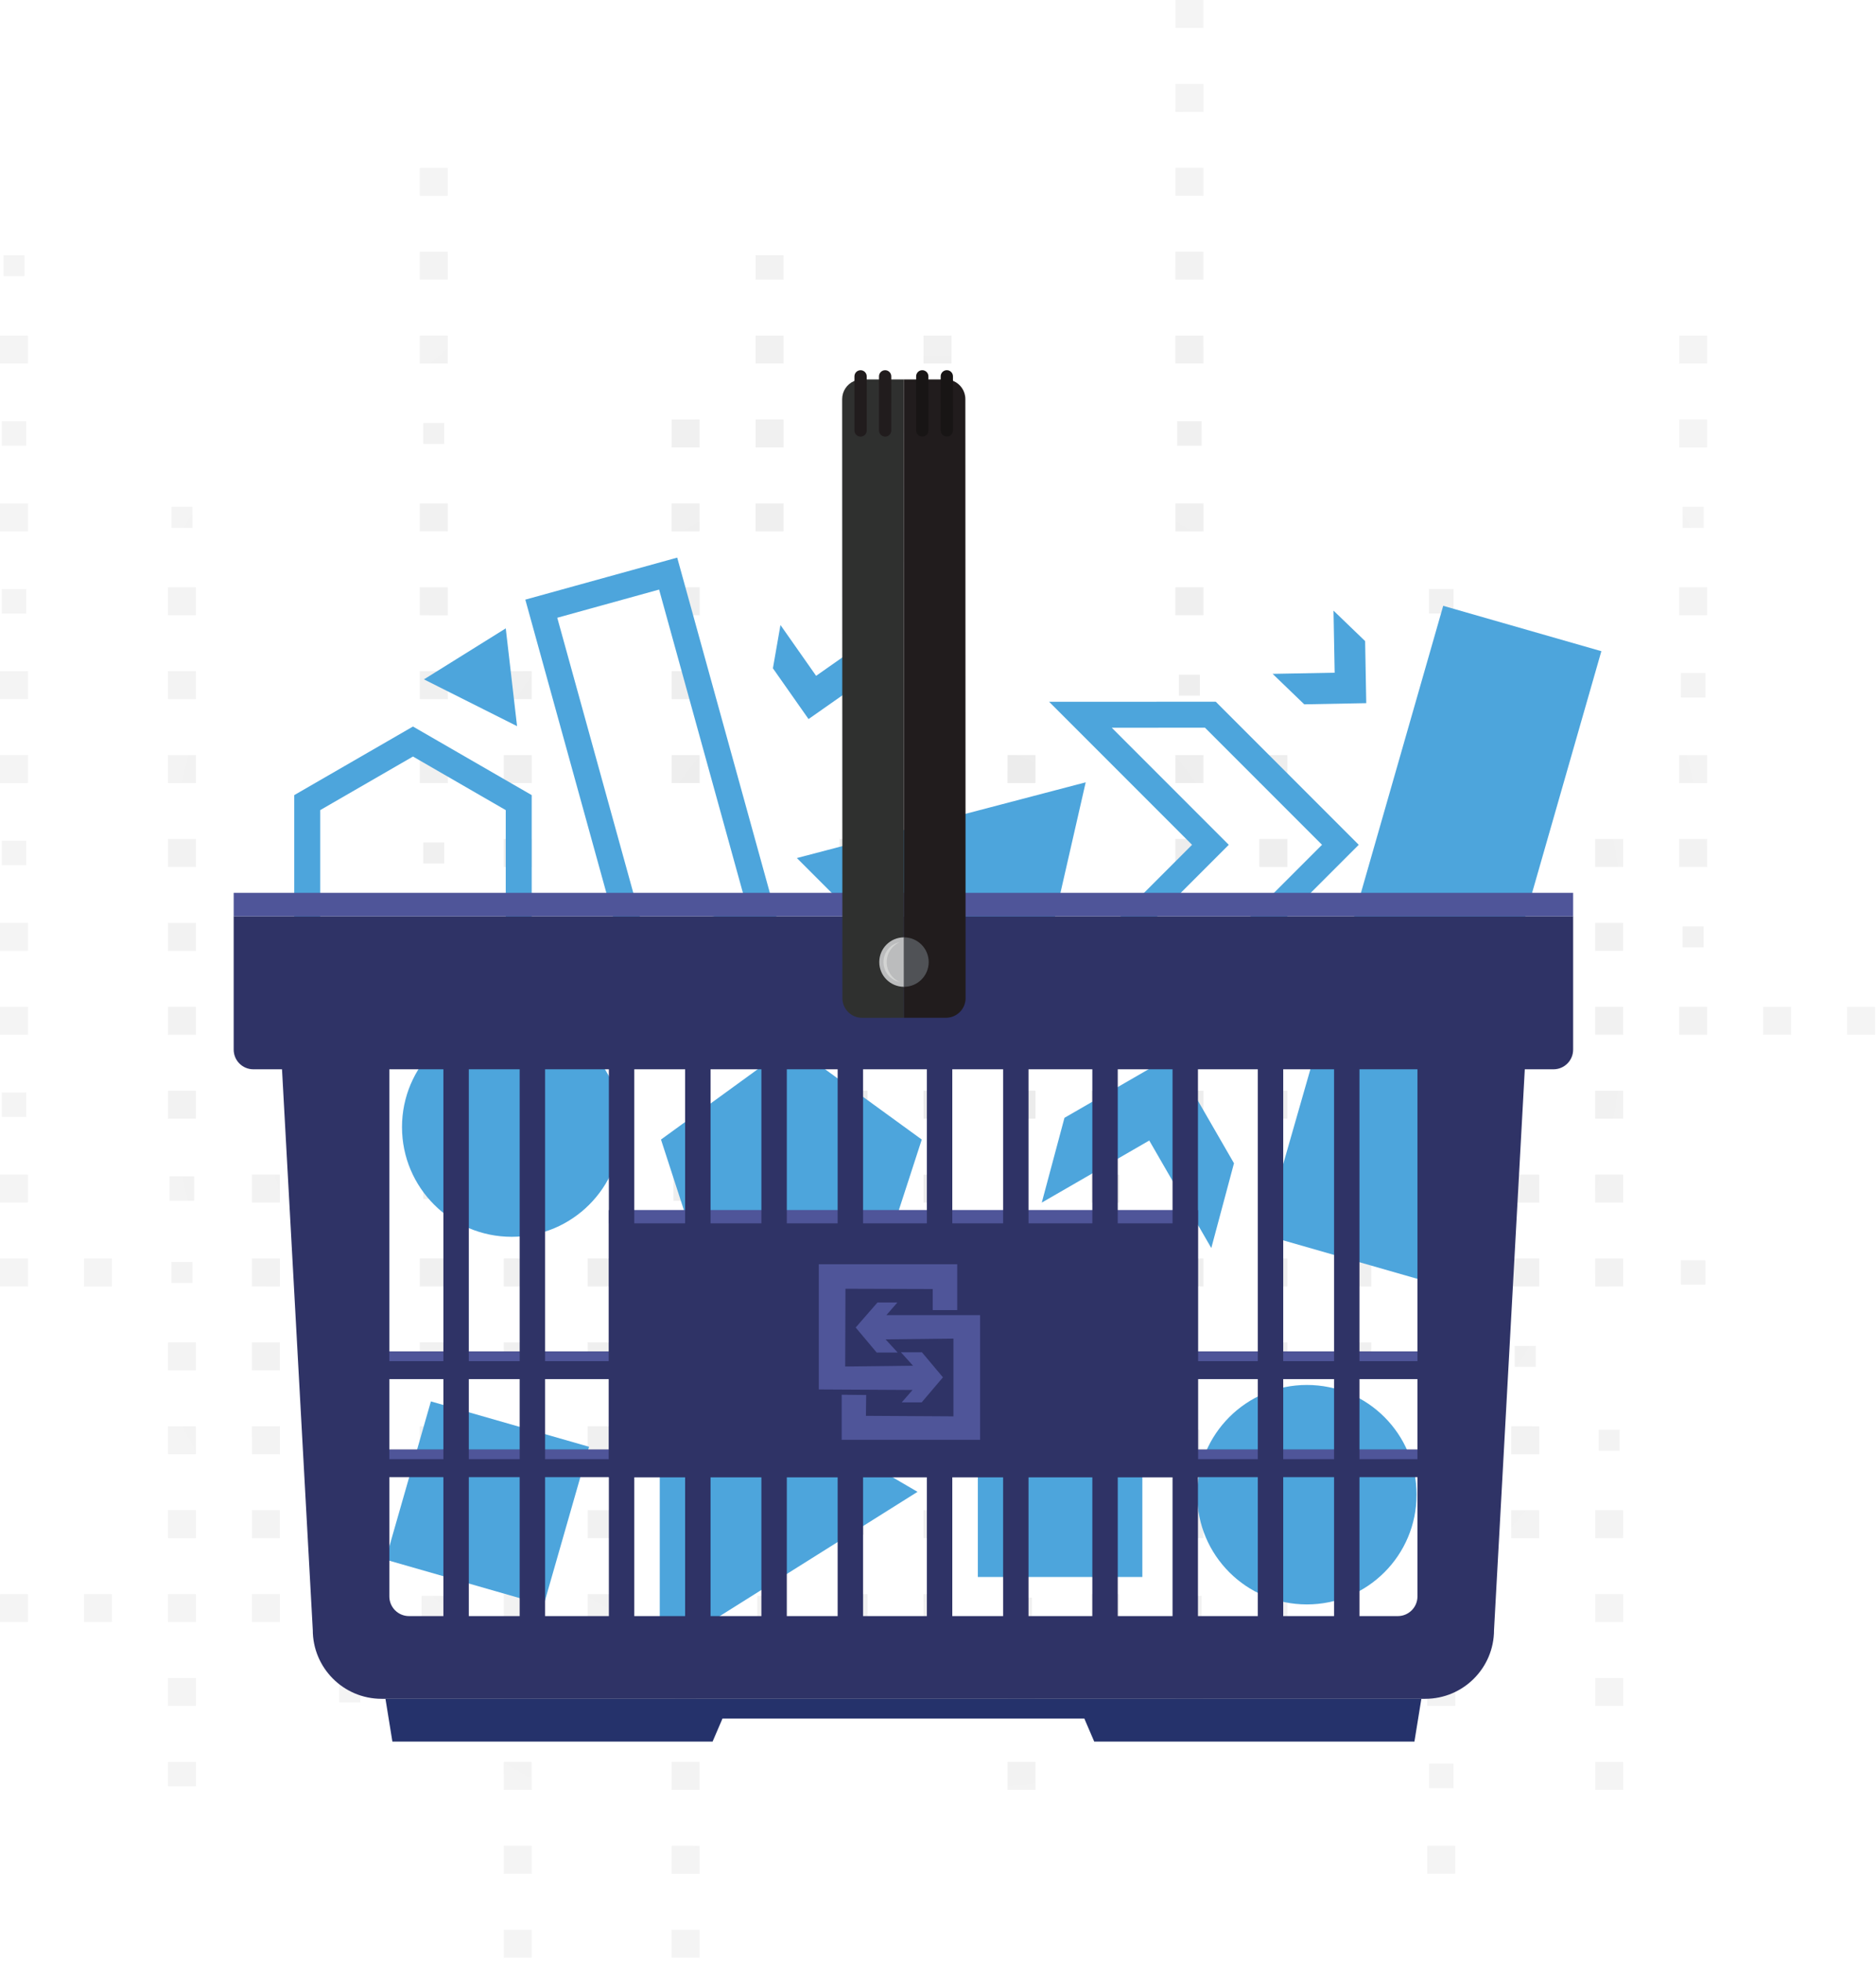
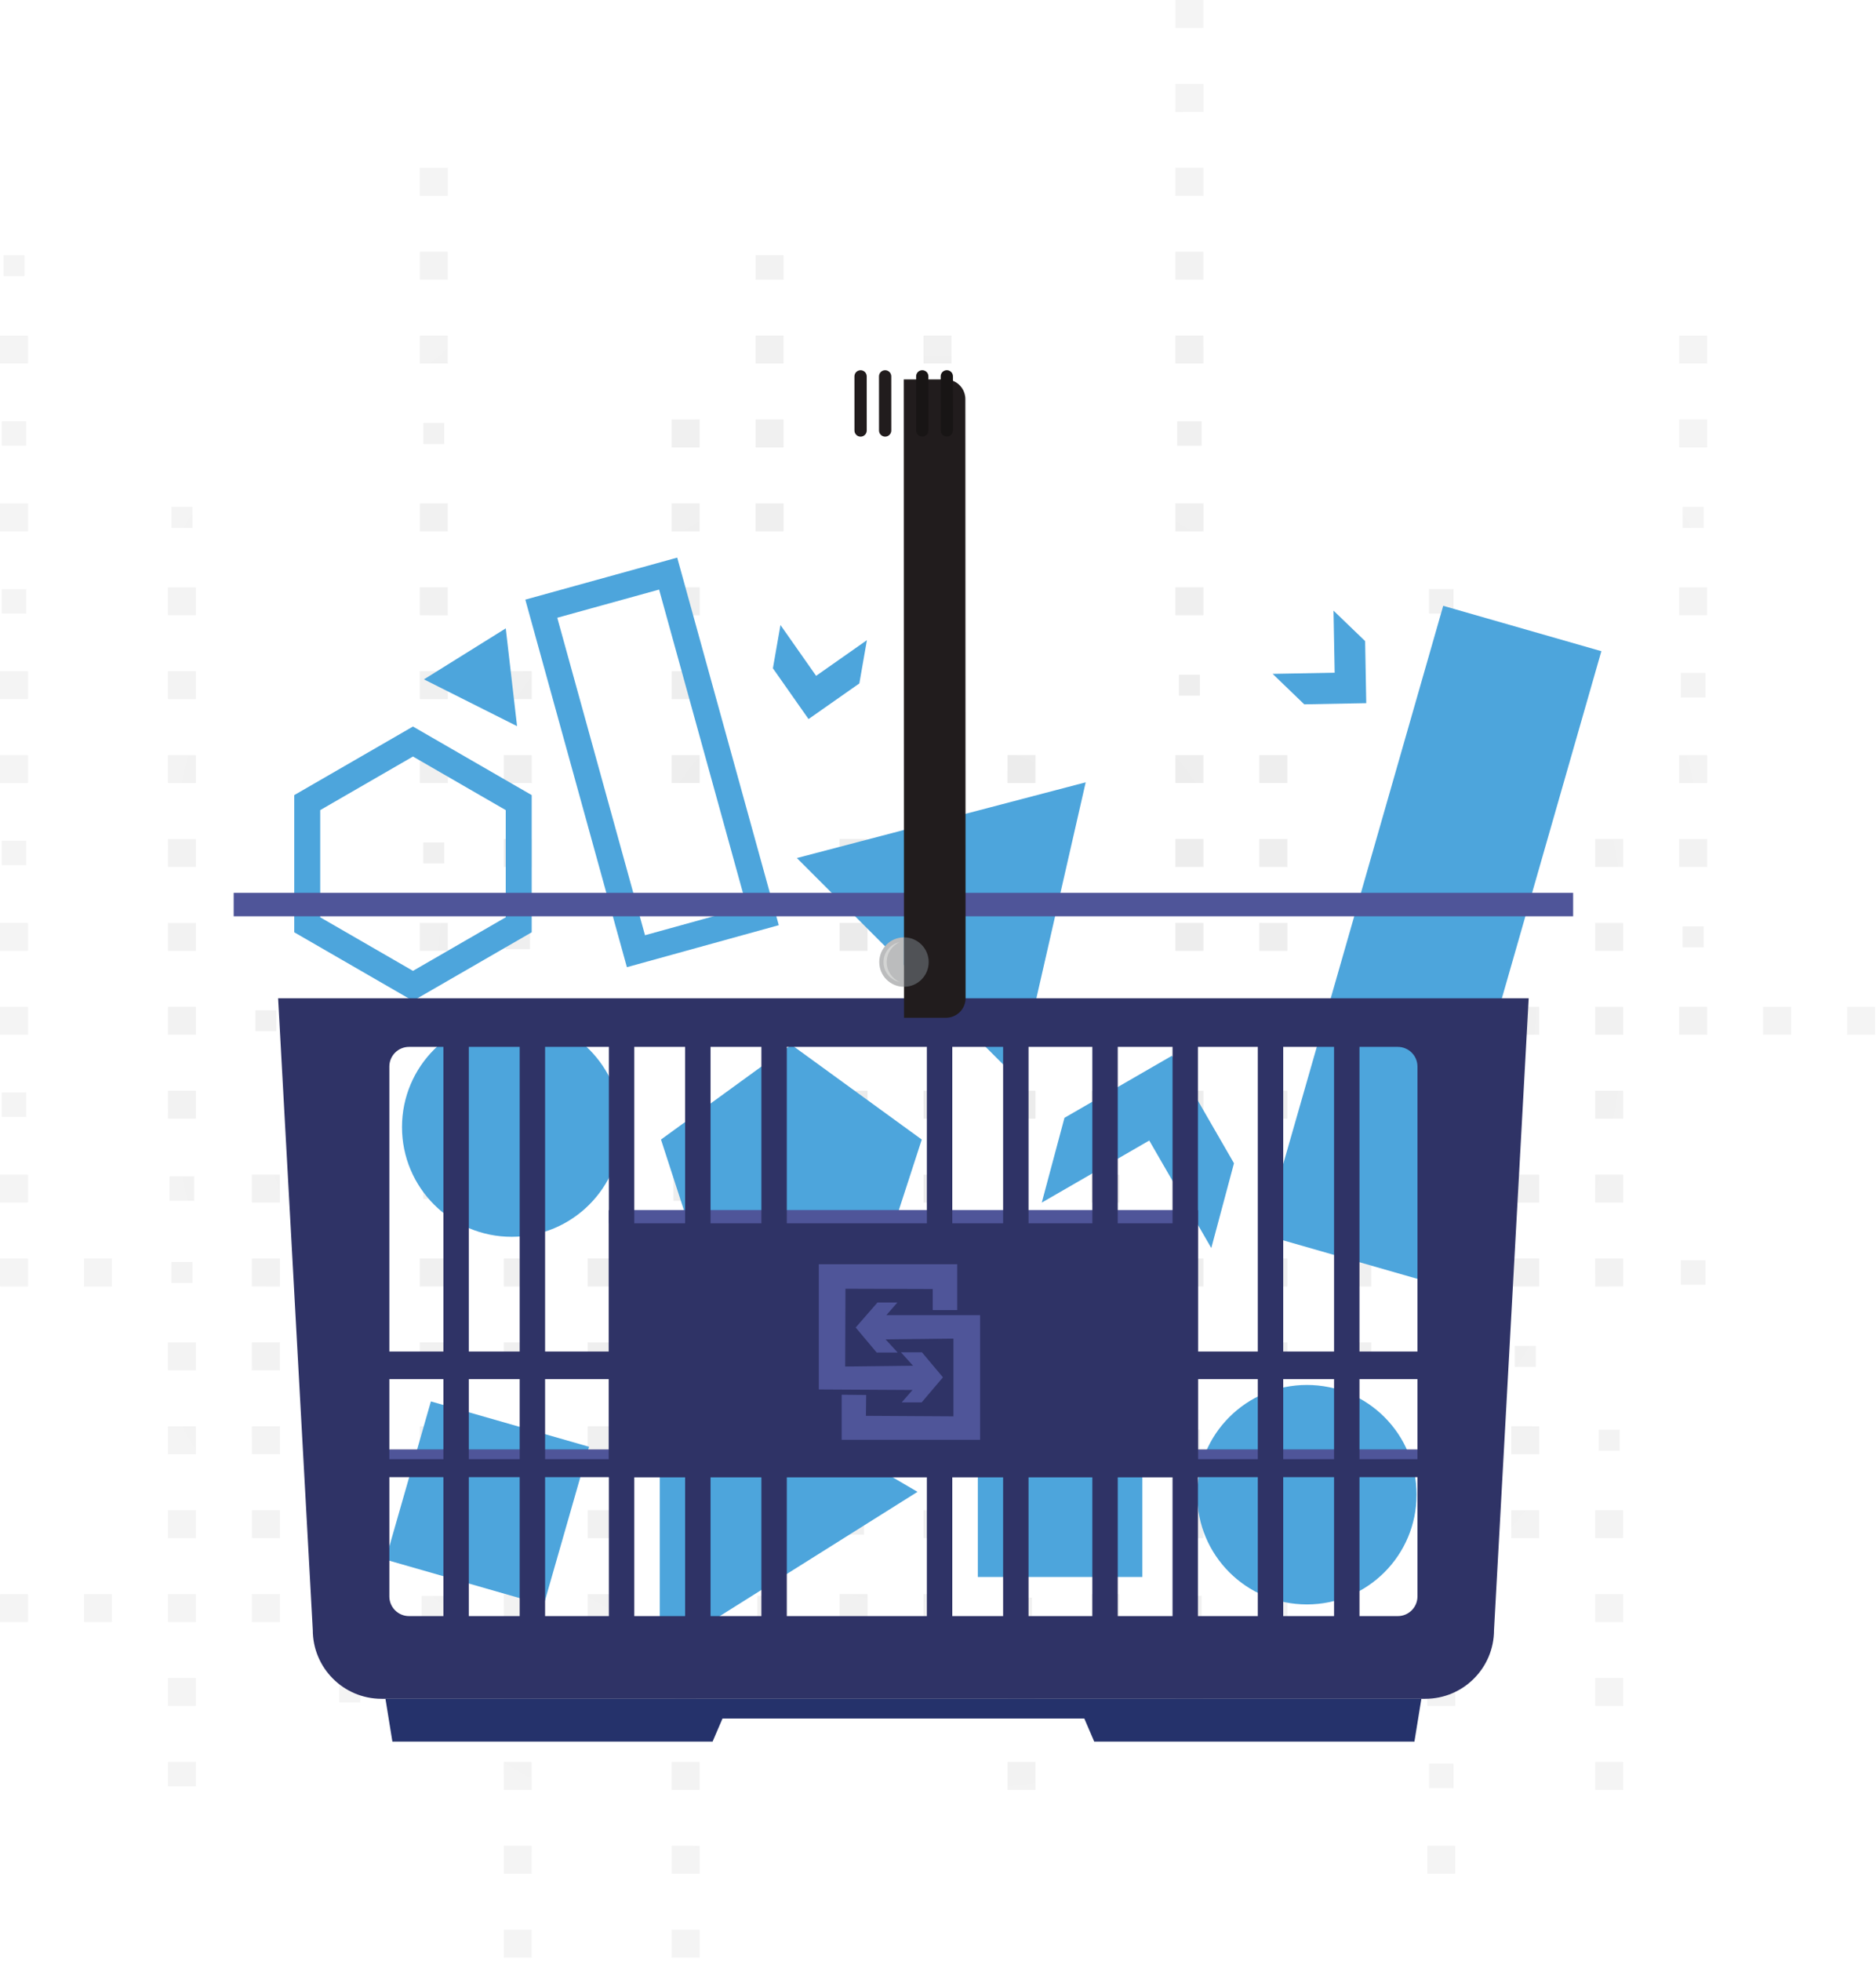
<svg xmlns="http://www.w3.org/2000/svg" width="289" height="302" viewBox="0 0 289 302" fill="none">
  <g opacity="0.1">
    <path d="M185.384 -6.10352e-05V4.306H181.073V-6.10352e-05H185.384ZM185.384 12.918V17.225H181.073V12.918H185.384ZM68.98 25.837V30.143H64.669V25.837H68.98ZM185.384 25.837V30.143H181.073V25.837H185.384ZM68.98 38.756V43.062H64.669V38.756H68.98ZM185.384 38.756V43.062H181.073V38.756H185.384ZM3.773 39.294V42.524H0.54V39.294H3.773ZM120.715 39.294V43.062H116.404V39.294H120.715ZM4.312 51.674V55.98H0.001V51.674H4.312ZM68.98 51.674V55.98H64.669V51.674H68.98ZM120.715 51.674V55.98H116.404V51.674H120.715ZM146.583 51.674V55.98H142.271V51.674H146.583ZM185.384 51.674V55.98H181.073V51.674H185.384ZM262.986 51.674L262.986 55.98H258.675L258.675 51.674H262.986ZM107.782 64.593V68.899H103.47V64.593H107.782ZM120.715 64.593V68.899H116.404V64.593H120.715ZM262.986 64.593V68.899H258.675V64.593H262.986ZM4.042 64.862V68.63H0.27V64.862H4.042ZM146.313 64.862V68.63H142.541V64.862H146.313ZM185.114 64.862V68.63H181.342V64.862H185.114ZM68.442 65.131V68.361H65.208V65.131H68.442ZM4.312 77.511V81.817H0.001V77.511H4.312ZM68.98 77.511V81.817H64.669V77.511H68.98ZM107.782 77.511V81.817H103.47V77.511H107.782ZM120.715 77.511V81.817H116.404V77.511H120.715ZM146.583 77.511V81.817H142.271V77.511H146.583ZM185.384 77.511V81.817H181.073V77.511H185.384ZM29.64 78.05V81.279H26.407V78.05H29.64ZM262.447 78.05V81.279H259.214V78.05H262.447ZM30.179 90.43V94.736H25.868V90.43H30.179ZM68.98 90.43V94.736H64.669V90.43H68.98ZM107.782 90.43V94.736H103.47V90.43H107.782ZM185.384 90.43V94.736H181.073V90.43H185.384ZM262.986 90.43V94.736H258.675V90.43H262.986ZM4.042 90.699V94.467H0.27V90.699H4.042ZM223.916 90.699V94.467H220.143V90.699H223.916ZM146.044 90.967V94.197H142.81V90.967H146.044ZM4.312 103.348V107.655H0.001V103.348H4.312ZM30.179 103.348V107.655H25.868V103.348H30.179ZM68.98 103.348V107.655H64.669V103.348H68.98ZM81.914 103.348V107.655H77.603V103.348H81.914ZM107.782 103.348V107.655H103.47V103.348H107.782ZM146.583 103.348V107.655H142.271V103.348H146.583ZM224.185 103.348V107.655H219.874V103.348H224.185ZM262.717 103.618V107.385H258.944V103.618H262.717ZM184.845 103.887V107.116H181.611V103.887H184.845ZM4.312 116.267V120.573H0.001V116.267H4.312ZM30.179 116.267V120.573H25.868V116.267H30.179ZM68.98 116.267V120.573H64.669V116.267H68.98ZM81.914 116.267V120.573H77.603V116.267H81.914ZM107.782 116.267V120.573H103.47V116.267H107.782ZM146.583 116.267V120.573H142.271V116.267H146.583ZM159.516 116.267V120.573H155.205V116.267H159.516ZM185.384 116.267V120.573H181.073V116.267H185.384ZM198.318 116.267V120.573H194.006V116.267H198.318ZM224.185 116.267V120.573H219.874V116.267H224.185ZM262.986 116.267V120.573H258.675V116.267H262.986ZM30.179 129.186V133.492H25.868V129.186H30.179ZM81.914 129.186V133.492H77.603V129.186H81.914ZM133.649 129.186V133.492H129.338V129.186H133.649ZM146.583 129.186V133.492H142.271V129.186H146.583ZM159.516 129.186V133.492H155.205V129.186H159.516ZM185.384 129.186V133.492H181.073V129.186H185.384ZM198.318 129.186V133.492H194.006V129.186H198.318ZM224.185 129.186V133.492H219.874V129.186H224.185ZM250.052 129.186V133.492H245.741V129.186H250.052ZM262.986 129.186V133.492H258.675V129.186H262.986ZM4.042 129.455V133.223H0.27V129.455H4.042ZM68.442 129.723V132.952H65.208V129.723H68.442ZM4.312 142.104V146.41H0.001V142.104H4.312ZM30.179 142.104V146.41H25.868V142.104H30.179ZM68.98 142.104V146.41H64.669V142.104H68.98ZM133.649 142.104V146.41H129.338V142.104H133.649ZM159.516 142.104V146.41H155.205V142.104H159.516ZM185.384 142.104V146.41H181.073V142.104H185.384ZM198.318 142.104V146.41H194.006V142.104H198.318ZM224.185 142.104V146.41H219.874V142.104H224.185ZM250.052 142.104V146.41H245.741V142.104H250.052ZM81.645 142.373V146.141H77.872V142.373H81.645ZM146.044 142.642V145.872H142.81V142.642H146.044ZM262.447 142.642V145.872H259.214V142.642H262.447ZM4.312 155.023V159.329H0.001V155.023H4.312ZM30.179 155.023V159.329H25.868V155.023H30.179ZM56.047 155.023V159.329H51.736V155.023H56.047ZM68.98 155.023V159.329H64.669V155.023H68.98ZM81.914 155.023V159.329H77.603V155.023H81.914ZM94.848 155.023V159.329H90.537V155.023H94.848ZM107.782 155.023V159.329H103.47V155.023H107.782ZM120.715 155.023V159.329H116.404V155.023H120.715ZM146.583 155.023V159.329H142.271V155.023H146.583ZM159.516 155.023V159.329H155.205V155.023H159.516ZM185.384 155.023V159.329H181.073V155.023H185.384ZM198.318 155.023V159.329H194.006V155.023H198.318ZM211.251 155.023V159.329H206.94V155.023H211.251ZM237.119 155.023L237.119 159.329H232.807L232.807 155.023H237.119ZM250.052 155.023L250.052 159.329H245.741L245.741 155.023H250.052ZM262.986 155.023V159.329H258.675V155.023H262.986ZM275.92 155.023V159.329H271.609V155.023H275.92ZM288.854 155.023V159.329H284.542V155.023H288.854ZM172.182 155.291V159.059H168.409V155.291H172.182ZM223.917 155.291V159.059H220.144V155.291H223.917ZM42.575 155.56V158.79H39.342V155.56H42.575ZM133.111 155.56V158.79H129.878V155.56H133.111ZM30.179 167.941V172.247H25.868V167.941H30.179ZM68.98 167.941V172.247H64.669V167.941H68.98ZM81.914 167.941V172.247H77.603V167.941H81.914ZM133.649 167.941V172.247H129.338V167.941H133.649ZM146.583 167.941V172.247H142.271V167.941H146.583ZM159.516 167.941V172.247H155.205V167.941H159.516ZM172.45 167.941V172.247H168.139V167.941H172.45ZM185.384 167.941V172.247H181.073V167.941H185.384ZM198.318 167.941V172.247H194.006V167.941H198.318ZM211.251 167.941V172.247H206.94V167.941H211.251ZM224.185 167.941V172.247H219.874V167.941H224.185ZM250.052 167.941V172.247H245.741V167.941H250.052ZM4.042 168.21V171.978H0.27V168.21H4.042ZM4.312 180.86V185.166H0.001V180.86H4.312ZM43.113 180.86V185.166H38.802V180.86H43.113ZM81.914 180.86V185.166H77.603V180.86H81.914ZM133.649 180.86V185.166H129.338V180.86H133.649ZM146.583 180.86V185.166H142.271V180.86H146.583ZM172.45 180.86V185.166H168.139V180.86H172.45ZM198.318 180.86V185.166H194.006V180.86H198.318ZM211.251 180.86V185.166H206.94V180.86H211.251ZM237.119 180.86V185.166H232.807V180.86H237.119ZM250.052 180.86V185.166H245.741V180.86H250.052ZM29.91 181.129V184.897H26.137V181.129H29.91ZM107.512 181.129V184.897H103.74V181.129H107.512ZM223.916 181.129V184.897H220.143V181.129H223.916ZM68.442 181.398V184.628H65.208V181.398H68.442ZM184.845 181.398V184.628H181.611V181.398H184.845ZM4.312 193.778V198.085H0.001V193.778H4.312ZM17.246 193.778V198.085H12.934V193.778H17.246ZM43.113 193.778V198.085H38.802V193.778H43.113ZM56.047 193.778V198.085H51.736V193.778H56.047ZM68.98 193.778V198.085H64.669V193.778H68.98ZM81.914 193.778V198.085H77.603V193.778H81.914ZM94.848 193.778V198.085H90.537V193.778H94.848ZM107.782 193.778V198.085H103.47V193.778H107.782ZM120.715 193.778V198.085H116.404V193.778H120.715ZM133.649 193.778V198.085H129.338V193.778H133.649ZM159.516 193.778V198.085H155.205V193.778H159.516ZM172.45 193.778V198.085H168.139V193.778H172.45ZM185.384 193.778V198.085H181.073V193.778H185.384ZM198.318 193.778V198.085H194.006V193.778H198.318ZM211.251 193.778V198.085H206.94V193.778H211.251ZM224.185 193.778V198.085H219.874V193.778H224.185ZM237.119 193.778V198.085H232.807V193.778H237.119ZM250.052 193.778V198.085H245.741V193.778H250.052ZM262.717 194.046V197.814H258.944V194.046H262.717ZM29.64 194.316V197.545H26.407V194.316H29.64ZM146.044 194.316V197.545H142.81V194.316H146.044ZM30.179 206.697V211.003H25.868V206.697H30.179ZM43.113 206.697V211.003H38.802V206.697H43.113ZM68.98 206.697V211.003H64.669V206.697H68.98ZM81.914 206.697V211.003H77.603V206.697H81.914ZM94.848 206.697V211.003H90.537V206.697H94.848ZM107.782 206.697V211.003H103.47V206.697H107.782ZM120.715 206.697V211.003H116.404V206.697H120.715ZM133.649 206.697V211.003H129.338V206.697H133.649ZM146.583 206.697V211.003H142.271V206.697H146.583ZM172.45 206.697V211.003H168.139V206.697H172.45ZM198.318 206.697V211.003H194.006V206.697H198.318ZM211.251 206.697V211.003H206.94V206.697H211.251ZM224.185 206.697V211.003H219.874V206.697H224.185ZM55.777 206.966V210.734H52.005V206.966H55.777ZM236.58 207.235V210.465H233.346V207.235H236.58ZM30.179 219.616V223.922H25.868V219.616H30.179ZM43.113 219.616V223.922H38.802V219.616H43.113ZM56.047 219.616V223.922H51.736V219.616H56.047ZM68.98 219.616V223.922H64.669V219.616H68.98ZM94.848 219.616V223.922H90.537V219.616H94.848ZM107.782 219.616V223.922H103.47V219.616H107.782ZM133.649 219.616V223.922H129.338V219.616H133.649ZM146.583 219.616V223.922H142.271V219.616H146.583ZM224.185 219.616V223.922H219.874V219.616H224.185ZM237.119 219.616V223.922H232.807V219.616H237.119ZM120.446 219.885V223.653H116.673V219.885H120.446ZM198.048 219.885V223.653H194.276V219.885H198.048ZM81.375 220.154V223.383H78.142V220.154H81.375ZM184.845 220.154V223.383H181.611V220.154H184.845ZM249.513 220.154V223.383H246.28V220.154H249.513ZM30.179 232.534V236.84H25.868V232.534H30.179ZM43.113 232.534V236.84H38.802V232.534H43.113ZM56.047 232.534V236.84H51.736V232.534H56.047ZM81.914 232.534V236.84H77.603V232.534H81.914ZM94.848 232.534V236.84H90.537V232.534H94.848ZM107.782 232.534V236.84H103.47V232.534H107.782ZM120.715 232.534V236.84H116.404V232.534H120.715ZM146.583 232.534V236.84H142.271V232.534H146.583ZM159.516 232.534V236.84H155.205V232.534H159.516ZM185.384 232.534V236.84H181.073V232.534H185.384ZM198.318 232.534V236.84H194.006V232.534H198.318ZM224.185 232.534V236.84H219.874V232.534H224.185ZM237.119 232.534V236.84H232.807V232.534H237.119ZM250.052 232.534V236.84H245.741V232.534H250.052ZM133.11 233.072V236.302H129.877V233.072H133.11ZM4.312 245.453V249.759H0.001V245.453H4.312ZM17.246 245.453V249.759H12.934V245.453H17.246ZM30.179 245.453V249.759H25.868V245.453H30.179ZM43.113 245.453V249.759H38.802V245.453H43.113ZM56.047 245.453V249.759H51.736V245.453H56.047ZM81.914 245.453V249.759H77.603V245.453H81.914ZM94.848 245.453V249.759H90.537V245.453H94.848ZM107.782 245.453V249.759H103.47V245.453H107.782ZM133.649 245.453V249.759H129.338V245.453H133.649ZM146.583 245.453V249.759L142.271 249.759V245.453L146.583 245.453ZM172.45 245.453V249.759H168.139V245.453H172.45ZM198.318 245.453V249.759H194.006V245.453H198.318ZM250.052 245.453V249.759H245.741V245.453H250.052ZM68.711 245.722V249.49H64.939V245.722H68.711ZM120.446 245.722V249.49H116.673V245.722H120.446ZM185.114 245.722V249.49H181.342V245.722H185.114ZM223.916 245.722V249.49H220.143V245.722H223.916ZM158.978 245.99V249.219H155.744V245.99H158.978ZM30.179 258.371V262.677L25.868 262.677V258.371L30.179 258.371ZM81.914 258.371V262.677H77.603V258.371H81.914ZM159.516 258.371V262.677H155.205V258.371H159.516ZM185.384 258.371V262.677H181.073V258.371H185.384ZM224.185 258.371V262.677H219.874V258.371H224.185ZM250.052 258.371V262.677H245.741V258.371H250.052ZM55.508 258.909V262.139H52.274V258.909H55.508ZM107.243 258.909V262.139H104.009V258.909H107.243ZM30.179 271.29V275.058H25.868V271.29H30.179ZM81.914 271.29V275.596H77.603V271.29H81.914ZM107.782 271.29V275.596H103.47V271.29H107.782ZM159.516 271.29V275.596H155.205V271.29H159.516ZM250.052 271.29V275.596H245.741V271.29H250.052ZM223.916 271.558V275.326H220.143V271.558H223.916ZM81.914 284.208V288.515H77.603V284.208H81.914ZM107.782 284.208V288.515H103.47V284.208H107.782ZM224.185 284.208V288.515H219.874V284.208H224.185ZM81.914 297.127V301.433H77.603V297.127H81.914ZM107.782 297.127V301.433H103.47V297.127H107.782Z" fill="url(#paint0_radial_816_36290)" style="mix-blend-mode:color-burn" />
  </g>
  <path d="M79.653 111.811L65.309 104.607L77.912 96.755L79.653 111.811Z" fill="#4DA5DC" />
  <g filter="url(#filter0_d_816_36290)">
    <path d="M156.809 162.169L122.758 128.118L167.253 116.458L156.809 162.169Z" fill="#4DA5DC" />
  </g>
  <path d="M101.637 254.646V206.49L141.344 229.708L101.637 254.646Z" fill="#4DA5DC" />
-   <path d="M186.463 150.103L166.441 150.106L186.467 130.081L166.439 110.053L186.461 110.05L206.488 130.078L186.463 150.103Z" stroke="#4DA5DC" stroke-width="4" />
  <path d="M190.097 179.114L186.602 192.169L177.043 175.613L160.486 185.173L163.982 172.118L180.539 162.559L190.097 179.114Z" fill="#4DA5DC" />
  <path d="M119.066 102.901L120.232 96.239L125.723 104.062L133.547 98.571L132.383 105.231L124.557 110.72L119.066 102.901Z" fill="#4DA5DC" />
  <path d="M200.921 108.45L196.05 103.758L205.606 103.58L205.429 94.024L210.299 98.713L210.473 108.27L200.921 108.45Z" fill="#4DA5DC" />
  <path d="M102.929 88.32L83.387 93.724L97.969 146.464L117.512 141.06L102.929 88.32Z" stroke="#4DA5DC" stroke-width="4" />
  <path d="M90.744 222.769L66.381 215.783L59.395 240.146L83.758 247.133L90.744 222.769Z" fill="#4DA5DC" />
  <path d="M175.982 217.473H150.637V242.818H175.982V217.473Z" fill="#4DA5DC" />
  <path d="M121.912 160.869L141.999 175.463L134.326 199.077H109.497L101.825 175.463L121.912 160.869Z" fill="#4DA5DC" />
  <path d="M47.328 123.584L63.619 114.178L79.91 123.584V142.395L63.619 151.801L47.328 142.395V123.584Z" stroke="#4DA5DC" stroke-width="4" />
  <path d="M246.691 100.268L222.328 93.282L194.568 190.092L218.932 197.078L246.691 100.268Z" fill="#4DA5DC" />
  <circle cx="201.326" cy="230.146" r="16.897" fill="#4DA5DC" />
  <circle cx="78.826" cy="173.542" r="16.897" fill="#4DA5DC" />
  <path d="M223.366 227.446H54.977V223.198H223.366V227.446Z" fill="#2F3366" />
  <path d="M223.367 224.68H55.199V223.199H223.367V224.68Z" fill="#4F5599" />
  <path d="M223.366 212.35H54.977V208.102H223.366V212.35Z" fill="#2F3366" />
-   <path d="M223.367 209.583H55.199V208.102H223.367V209.583Z" fill="#4F5599" />
  <path d="M184.546 227.446H93.797V186.385H184.546V227.446Z" fill="#2F3366" />
  <path d="M184.546 188.361H93.797V186.315H184.546V188.361Z" fill="#4F5599" />
  <path d="M72.221 255.07H68.305V156.457H72.221V255.07Z" fill="#2F3366" />
  <path d="M83.971 255.07H80.055V156.457H83.971V255.07Z" fill="#2F3366" />
  <path d="M97.713 255.07H93.797V156.457H97.713V255.07Z" fill="#2F3366" />
  <path d="M184.547 255.07H180.631V156.457H184.547V255.07Z" fill="#2F3366" />
  <path d="M197.682 255.07H193.766V156.457H197.682V255.07Z" fill="#2F3366" />
  <path d="M209.429 255.07H205.514V156.457H209.429V255.07Z" fill="#2F3366" />
  <path d="M109.461 255.07H105.545V156.457H109.461V255.07Z" fill="#2F3366" />
  <path d="M121.209 255.07H117.293V156.457H121.209V255.07Z" fill="#2F3366" />
-   <path d="M132.957 255.07H129.041V156.457H132.957V255.07Z" fill="#2F3366" />
  <path d="M146.701 255.07H142.785V156.457H146.701V255.07Z" fill="#2F3366" />
  <path d="M158.447 255.07H154.531V156.457H158.447V255.07Z" fill="#2F3366" />
  <path d="M172.191 255.07H168.275V156.457H172.191V255.07Z" fill="#2F3366" />
  <path d="M218.361 245.812C218.361 247.484 217.005 248.84 215.333 248.84H63.007C61.335 248.84 59.98 247.484 59.98 245.812V164.223C59.98 162.551 61.335 161.196 63.007 161.196H215.333C217.005 161.196 218.361 162.551 218.361 164.223V245.812ZM42.844 153.712L48.184 250.979C48.184 256.832 52.928 261.576 58.78 261.576H219.561C225.413 261.576 230.157 256.832 230.157 250.979L235.497 153.712H42.844Z" fill="#2F3366" />
  <path d="M203.138 261.576H59.381L60.449 268.163H109.775L111.305 264.605H167.037L168.567 268.163H217.894L218.962 261.576H203.138Z" fill="#25326B" />
-   <path d="M36 141.088V161.619C36 163.291 37.355 164.646 39.027 164.646H239.315C240.987 164.646 242.343 163.291 242.343 161.619V141.088H36Z" fill="#2F3366" />
  <path d="M242.343 137.476H36V141.088H242.343V137.476Z" fill="#4F5599" />
-   <path d="M137.403 58.426L135.528 58.427L133.432 58.428L132.763 58.428C132.334 58.428 131.927 58.519 131.557 58.68C130.486 59.146 129.736 60.213 129.736 61.457L129.773 153.694C129.774 155.366 131.129 156.721 132.801 156.721L139.263 156.718L139.225 58.426H137.403Z" fill="#2F302F" />
  <path d="M146.892 58.673C146.522 58.513 146.115 58.423 145.686 58.423L145.017 58.423L142.921 58.424L141.046 58.425L139.225 58.426L139.263 156.718L145.724 156.715C147.396 156.714 148.752 155.358 148.751 153.686L148.714 61.449C148.714 60.206 147.964 59.139 146.892 58.673Z" fill="#211C1D" />
  <path d="M133.519 57.951C133.518 57.429 133.095 57.005 132.572 57.006C132.05 57.006 131.627 57.43 131.627 57.952L131.63 66.287C131.631 66.809 132.054 67.232 132.576 67.232C133.099 67.232 133.522 66.808 133.522 66.286L133.519 57.951Z" fill="#211C1D" />
  <path d="M137.302 57.949C137.301 57.428 136.878 57.004 136.355 57.004C135.833 57.004 135.409 57.428 135.41 57.95L135.413 66.285C135.413 66.807 135.837 67.231 136.36 67.231C136.882 67.231 137.305 66.807 137.305 66.284L137.302 57.949Z" fill="#211C1D" />
  <path d="M143.022 57.948C143.022 57.425 142.599 57.002 142.076 57.002C141.554 57.002 141.131 57.426 141.131 57.948L141.134 66.283C141.135 66.805 141.558 67.228 142.081 67.228C142.603 67.228 143.025 66.804 143.025 66.282L143.022 57.948Z" fill="#181515" />
  <path d="M146.805 57.946C146.805 57.423 146.381 57 145.859 57C145.337 57 144.914 57.424 144.914 57.946L144.917 66.281C144.917 66.803 145.341 67.226 145.863 67.226C146.386 67.226 146.809 66.802 146.809 66.28L146.805 57.946Z" fill="#181515" />
  <path d="M135.453 148.14C135.454 150.243 137.159 151.947 139.262 151.946L139.259 144.331C137.156 144.332 135.452 146.037 135.453 148.14Z" fill="#BBBCBD" />
  <path d="M143.066 148.137C143.066 146.034 141.36 144.33 139.258 144.331L139.26 151.946C141.363 151.945 143.067 150.24 143.066 148.137Z" fill="#505256" />
  <path d="M136.598 148.14C136.597 146.763 137.426 145.58 138.612 145.061C137.18 145.354 136.103 146.621 136.104 148.139C136.104 149.657 137.18 150.921 138.609 151.215C137.426 150.696 136.598 149.515 136.598 148.14Z" fill="#D3D4D3" />
  <path d="M126.137 194.662H147.46V199.29V201.725H143.685V198.478L130.244 198.437L130.202 210.412L140.656 210.29L138.79 208.22H142.025L145.261 212.076L141.984 215.933H138.914L140.574 214.025L126.137 213.944V194.662Z" fill="#4F5599" />
  <path d="M131.819 204.405L135.18 200.548H138.25L136.549 202.497H150.985V221.697H129.662V214.756L133.437 214.796L133.396 218.003L146.878 218.084V206.11L136.424 206.231L138.291 208.261H135.055L131.819 204.405Z" fill="#4F5599" />
  <defs>
    <filter id="filter0_d_816_36290" x="114.758" y="112.458" width="60.494" height="61.711" filterUnits="userSpaceOnUse" color-interpolation-filters="sRGB">
      <feFlood flood-opacity="0" result="BackgroundImageFix" />
      <feColorMatrix in="SourceAlpha" type="matrix" values="0 0 0 0 0 0 0 0 0 0 0 0 0 0 0 0 0 0 127 0" result="hardAlpha" />
      <feOffset dy="4" />
      <feGaussianBlur stdDeviation="4" />
      <feComposite in2="hardAlpha" operator="out" />
      <feColorMatrix type="matrix" values="0 0 0 0 0 0 0 0 0 0 0 0 0 0 0 0 0 0 0.2 0" />
      <feBlend mode="normal" in2="BackgroundImageFix" result="effect1_dropShadow_816_36290" />
      <feBlend mode="normal" in="SourceGraphic" in2="effect1_dropShadow_816_36290" result="shape" />
    </filter>
    <radialGradient id="paint0_radial_816_36290" cx="0" cy="0" r="1" gradientUnits="userSpaceOnUse" gradientTransform="translate(144.427 150.717) rotate(180) scale(144.426 150.717)">
      <stop stop-color="#292929" />
      <stop offset="1" stop-color="#929292" />
    </radialGradient>
  </defs>
</svg>